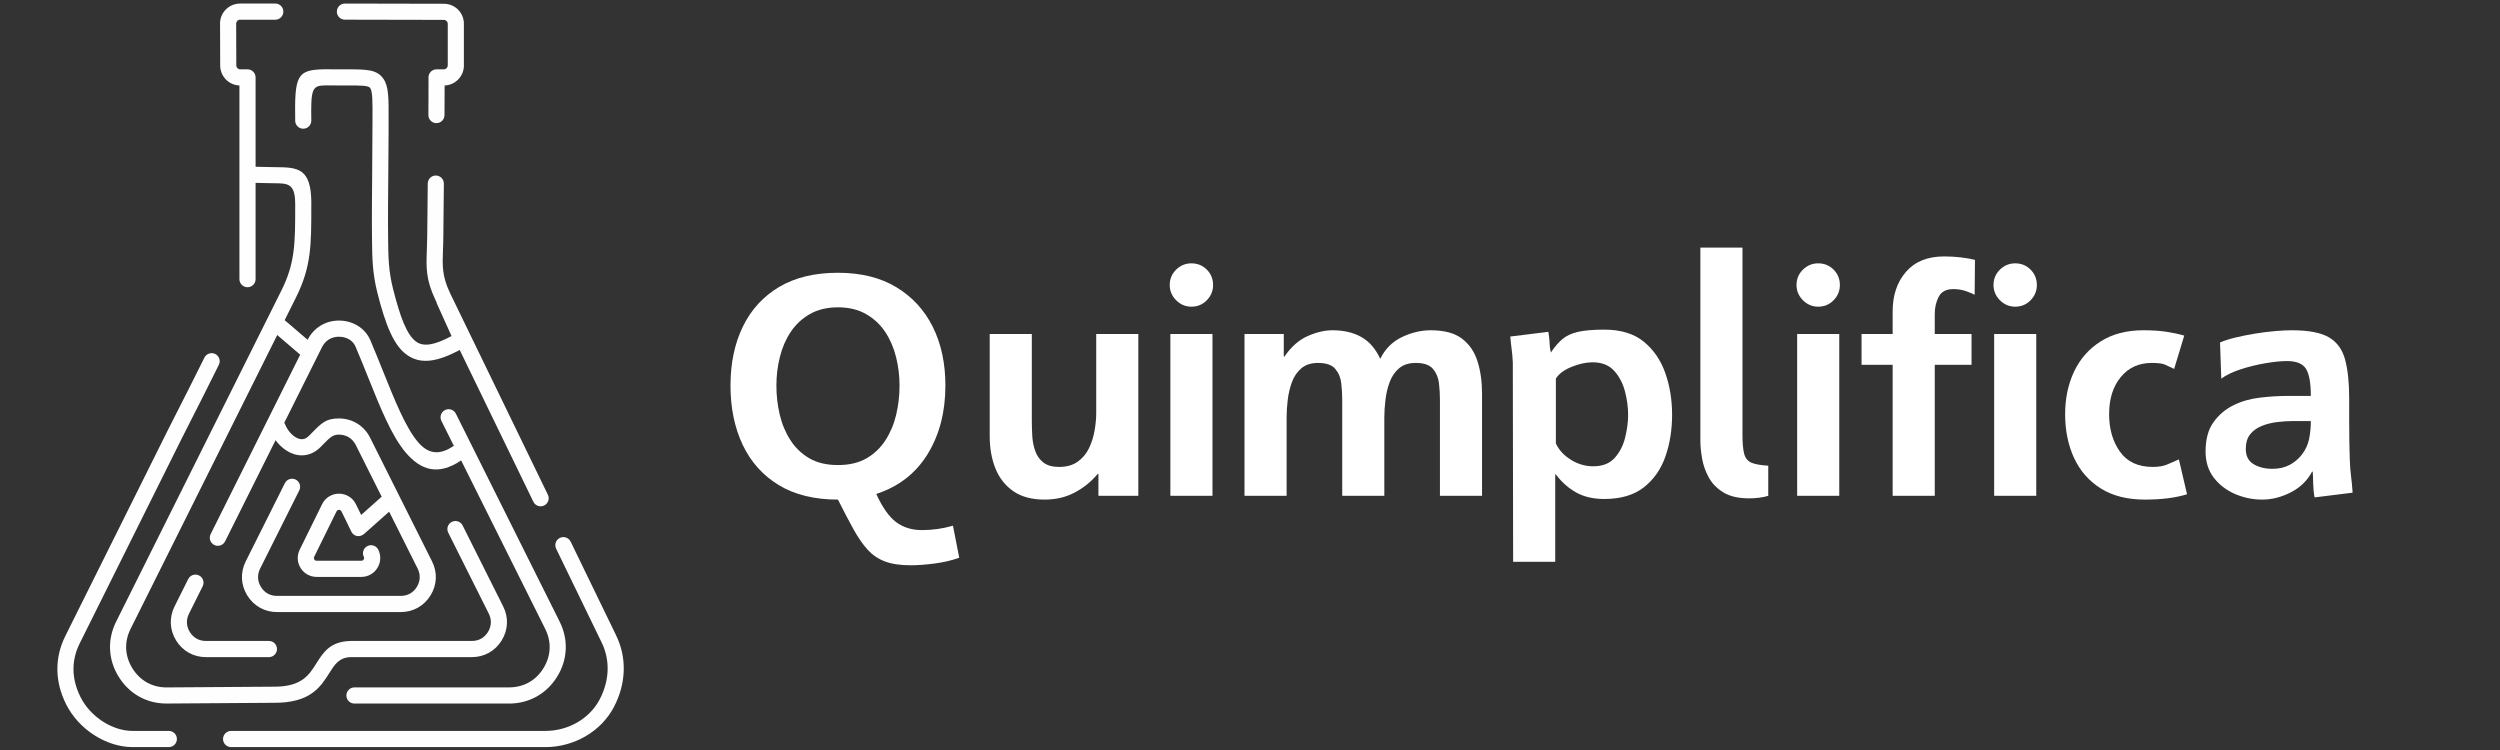
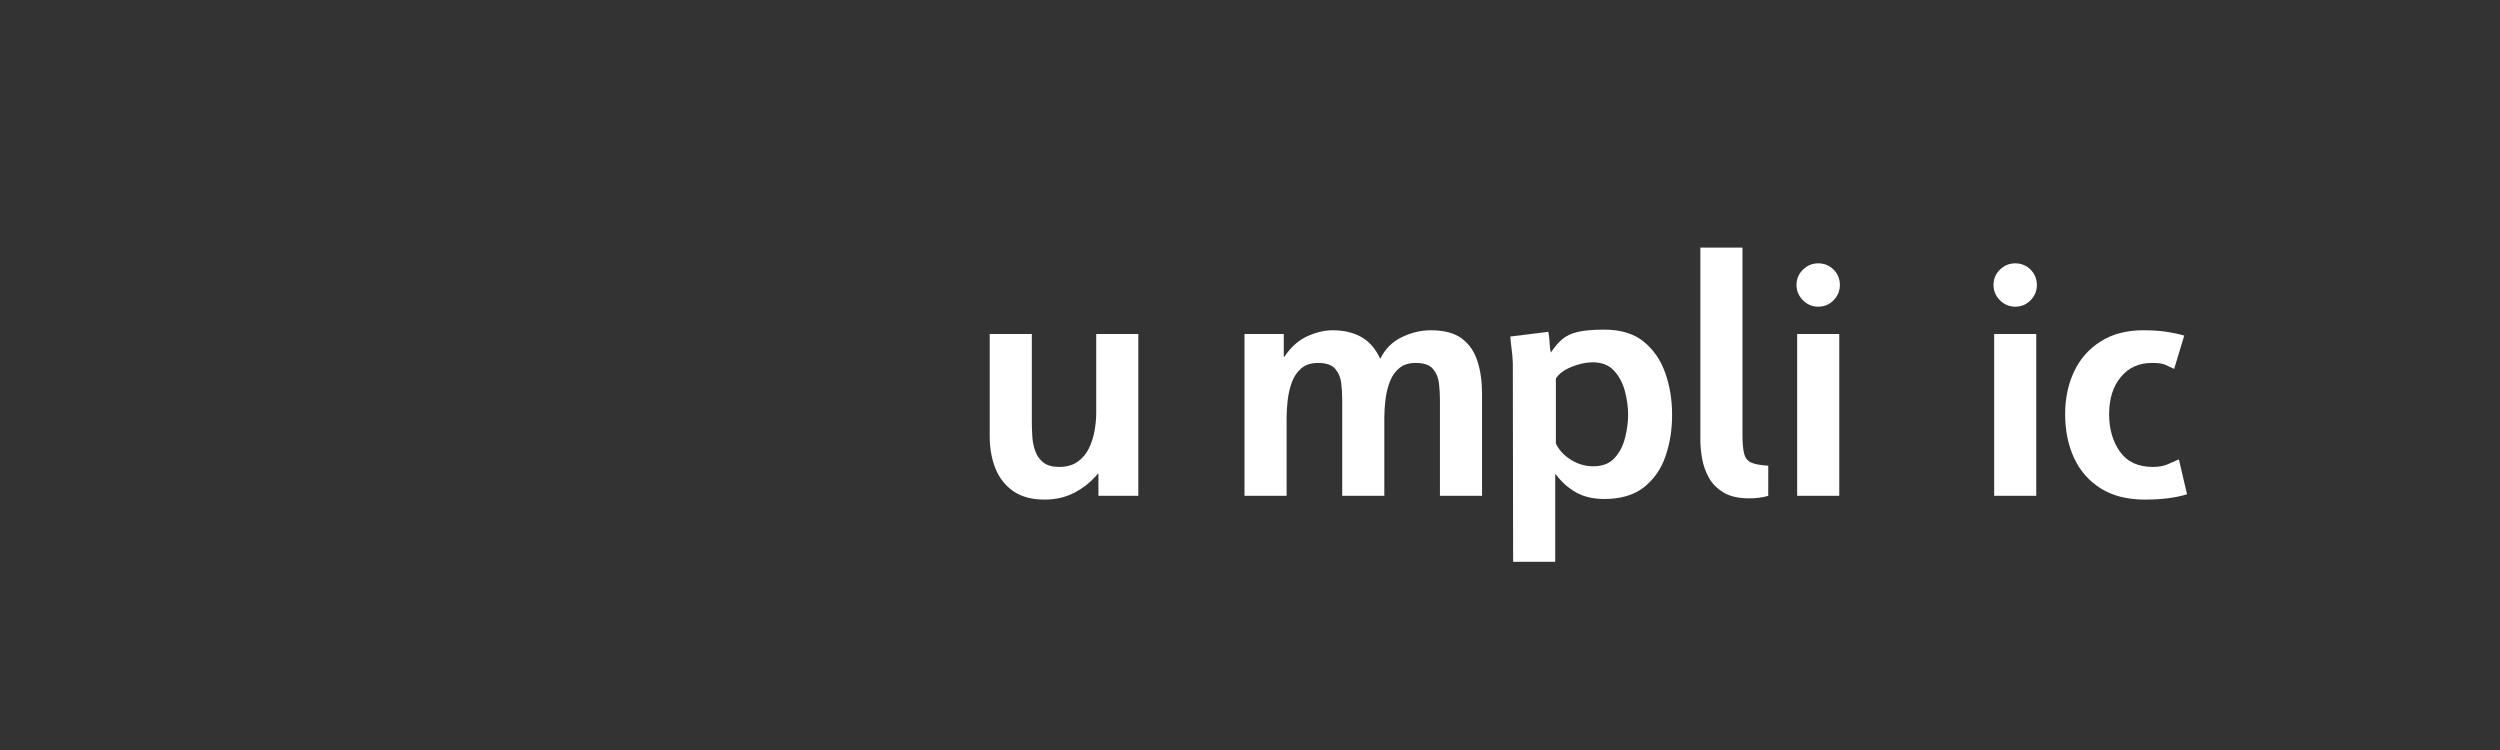
<svg xmlns="http://www.w3.org/2000/svg" width="1800" zoomAndPan="magnify" viewBox="0 0 1350 405" height="540" preserveAspectRatio="xMidYMid meet" version="1.0">
  <rect x="0" y="0" width="1350" height="405" fill="#333333" stroke="none" />
  <defs>
    <g />
    <clipPath id="bd2e49a137">
      <rect x="0" width="894" y="0" height="209" />
    </clipPath>
  </defs>
  <g transform="matrix(1, 0, 0, 1, 386, 100)">
    <g clip-path="url(#bd2e49a137)">
      <g fill="#ffffff" fill-opacity="1">
        <g transform="translate(0.502, 167.75)">
          <g>
-             <path d="M 128.094 16.125 L 131.484 33.422 C 127.41 34.891 122.941 35.938 118.078 36.562 C 113.211 37.188 108.914 37.5 105.188 37.5 C 99.645 37.5 95.062 36.816 91.438 35.453 C 87.82 34.098 84.711 32.004 82.109 29.172 C 79.516 26.348 76.973 22.703 74.484 18.234 C 71.992 13.766 69.164 8.363 66 2.031 C 53.332 2.031 42.695 -0.566 34.094 -5.766 C 25.5 -10.973 18.992 -18.211 14.578 -27.484 C 10.172 -36.754 7.969 -47.441 7.969 -59.547 C 7.969 -71.648 10.203 -82.281 14.672 -91.438 C 19.141 -100.602 25.672 -107.727 34.266 -112.812 C 42.867 -117.906 53.445 -120.453 66 -120.453 C 78.438 -120.453 88.953 -117.848 97.547 -112.641 C 106.148 -107.441 112.711 -100.289 117.234 -91.188 C 121.754 -82.082 124.016 -71.535 124.016 -59.547 C 124.016 -45.297 120.816 -32.969 114.422 -22.562 C 108.035 -12.156 98.789 -4.973 86.688 -1.016 C 89.969 6.223 93.531 11.285 97.375 14.172 C 101.227 17.055 105.867 18.5 111.297 18.5 C 117.066 18.5 122.664 17.707 128.094 16.125 Z M 32.75 -59.547 C 32.75 -54.234 33.344 -49.031 34.531 -43.938 C 35.719 -38.852 37.641 -34.242 40.297 -30.109 C 42.953 -25.984 46.367 -22.703 50.547 -20.266 C 54.734 -17.836 59.883 -16.625 66 -16.625 C 72.102 -16.625 77.25 -17.836 81.438 -20.266 C 85.625 -22.703 89.047 -25.984 91.703 -30.109 C 94.359 -34.242 96.281 -38.852 97.469 -43.938 C 98.656 -49.031 99.25 -54.234 99.25 -59.547 C 99.25 -64.754 98.625 -69.875 97.375 -74.906 C 96.133 -79.938 94.188 -84.457 91.531 -88.469 C 88.875 -92.488 85.422 -95.711 81.172 -98.141 C 76.93 -100.578 71.875 -101.797 66 -101.797 C 60.113 -101.797 55.051 -100.578 50.812 -98.141 C 46.57 -95.711 43.117 -92.488 40.453 -88.469 C 37.797 -84.457 35.848 -79.938 34.609 -74.906 C 33.367 -69.875 32.75 -64.754 32.75 -59.547 Z M 32.75 -59.547" />
-           </g>
+             </g>
        </g>
      </g>
      <g fill="#ffffff" fill-opacity="1">
        <g transform="translate(139.96, 167.75)">
          <g>
            <path d="M 67.188 0 L 67.188 -11.875 L 66.844 -11.875 C 63.332 -7.688 59.176 -4.32 54.375 -1.781 C 49.57 0.758 44.172 2.031 38.172 2.031 C 31.273 2.031 25.648 0.535 21.297 -2.453 C 16.941 -5.453 13.719 -9.523 11.625 -14.672 C 9.531 -19.816 8.484 -25.672 8.484 -32.234 L 8.484 -87.375 L 31.219 -87.375 L 31.219 -40.719 C 31.219 -38 31.301 -35.195 31.469 -32.312 C 31.633 -29.438 32.172 -26.723 33.078 -24.172 C 33.984 -21.629 35.453 -19.566 37.484 -17.984 C 39.523 -16.398 42.359 -15.609 45.984 -15.609 C 50.047 -15.609 53.406 -16.566 56.062 -18.484 C 58.727 -20.41 60.766 -22.875 62.172 -25.875 C 63.586 -28.875 64.578 -32.039 65.141 -35.375 C 65.711 -38.707 66 -41.789 66 -44.625 L 66 -87.375 L 88.734 -87.375 L 88.734 0 Z M 67.188 0" />
          </g>
        </g>
      </g>
      <g fill="#ffffff" fill-opacity="1">
        <g transform="translate(237.173, 167.75)">
          <g>
-             <path d="M 20.188 -102.141 C 17.02 -102.141 14.273 -103.297 11.953 -105.609 C 9.641 -107.93 8.484 -110.676 8.484 -113.844 C 8.484 -117.125 9.641 -119.895 11.953 -122.156 C 14.273 -124.414 17.02 -125.547 20.188 -125.547 C 23.469 -125.547 26.238 -124.414 28.5 -122.156 C 30.758 -119.895 31.891 -117.125 31.891 -113.844 C 31.891 -110.676 30.758 -107.93 28.5 -105.609 C 26.238 -103.297 23.469 -102.141 20.188 -102.141 Z M 8.828 0 L 8.828 -87.375 L 31.562 -87.375 L 31.562 0 Z M 8.828 0" />
-           </g>
+             </g>
        </g>
      </g>
      <g fill="#ffffff" fill-opacity="1">
        <g transform="translate(277.551, 167.75)">
          <g>
            <path d="M 114.016 0 L 114.016 -52.078 C 114.016 -54.797 113.844 -57.68 113.5 -60.734 C 113.156 -63.785 112.078 -66.383 110.266 -68.531 C 108.461 -70.688 105.359 -71.766 100.953 -71.766 C 97.211 -71.766 94.211 -70.801 91.953 -68.875 C 89.691 -66.957 87.992 -64.469 86.859 -61.406 C 85.734 -58.352 84.973 -55.129 84.578 -51.734 C 84.18 -48.348 83.984 -45.242 83.984 -42.422 L 83.984 0 L 61.25 0 L 61.25 -52.078 C 61.25 -54.797 61.078 -57.68 60.734 -60.734 C 60.398 -63.785 59.328 -66.383 57.516 -68.531 C 55.703 -70.688 52.594 -71.766 48.188 -71.766 C 44.445 -71.766 41.445 -70.801 39.188 -68.875 C 36.926 -66.957 35.227 -64.469 34.094 -61.406 C 32.969 -58.352 32.207 -55.129 31.812 -51.734 C 31.414 -48.348 31.219 -45.242 31.219 -42.422 L 31.219 0 L 8.484 0 L 8.484 -87.375 L 29.688 -87.375 L 29.688 -75.156 L 30.031 -75.156 C 33.645 -80.469 37.828 -84.172 42.578 -86.266 C 47.328 -88.359 51.797 -89.406 55.984 -89.406 C 62.086 -89.406 67.289 -88.188 71.594 -85.75 C 75.895 -83.32 79.289 -79.395 81.781 -73.969 C 84.375 -79.281 88.242 -83.18 93.391 -85.672 C 98.535 -88.16 103.77 -89.406 109.094 -89.406 C 116.332 -89.406 121.93 -87.906 125.891 -84.906 C 129.848 -81.914 132.645 -77.848 134.281 -72.703 C 135.926 -67.555 136.75 -61.703 136.75 -55.141 L 136.75 0 Z M 114.016 0" />
          </g>
        </g>
      </g>
      <g fill="#ffffff" fill-opacity="1">
        <g transform="translate(422.778, 167.75)">
          <g>
            <path d="M 94.156 -43.766 C 94.156 -35.734 92.969 -28.27 90.594 -21.375 C 88.219 -14.477 84.344 -8.906 78.969 -4.656 C 73.602 -0.414 66.453 1.703 57.516 1.703 C 51.629 1.703 46.594 0.539 42.406 -1.781 C 38.227 -4.102 34.555 -7.352 31.391 -11.531 L 31.047 -11.531 L 31.047 35.625 L 8.312 35.625 L 8.141 -71.938 C 8.023 -74.539 7.828 -76.859 7.547 -78.891 C 7.266 -80.922 7.008 -83.297 6.781 -86.016 L 27.312 -88.562 C 27.656 -86.633 27.852 -85.16 27.906 -84.141 C 27.969 -83.129 28.023 -82.172 28.078 -81.266 C 28.129 -80.359 28.328 -79.055 28.672 -77.359 C 30.703 -80.41 32.789 -82.844 34.938 -84.656 C 37.094 -86.469 39.922 -87.77 43.422 -88.562 C 46.93 -89.352 51.629 -89.75 57.516 -89.75 C 66.453 -89.75 73.578 -87.57 78.891 -83.219 C 84.203 -78.863 88.07 -73.207 90.5 -66.25 C 92.938 -59.289 94.156 -51.797 94.156 -43.766 Z M 70.406 -43.766 C 70.406 -47.836 69.836 -52.051 68.703 -56.406 C 67.578 -60.758 65.629 -64.461 62.859 -67.516 C 60.086 -70.578 56.211 -72.109 51.234 -72.109 C 47.734 -72.109 43.945 -71.285 39.875 -69.641 C 35.801 -68.004 32.973 -65.883 31.391 -63.281 L 31.391 -28.328 C 32.973 -24.828 35.656 -21.891 39.438 -19.516 C 43.227 -17.141 47.273 -15.953 51.578 -15.953 C 56.555 -15.953 60.398 -17.445 63.109 -20.438 C 65.828 -23.438 67.723 -27.113 68.797 -31.469 C 69.867 -35.82 70.406 -39.922 70.406 -43.766 Z M 70.406 -43.766" />
          </g>
        </g>
      </g>
      <g fill="#ffffff" fill-opacity="1">
        <g transform="translate(525.42, 167.75)">
          <g>
            <path d="M 33.078 1.359 C 27.422 1.359 22.836 0.312 19.328 -1.781 C 15.828 -3.875 13.172 -6.562 11.359 -9.844 C 9.555 -13.125 8.344 -16.547 7.719 -20.109 C 7.094 -23.672 6.781 -26.922 6.781 -29.859 L 6.781 -134.031 L 29.516 -134.031 L 29.516 -32.906 C 29.516 -28.383 29.828 -24.961 30.453 -22.641 C 31.078 -20.328 32.379 -18.742 34.359 -17.891 C 36.336 -17.047 39.363 -16.508 43.438 -16.281 L 43.438 0 C 40.375 0.906 36.922 1.359 33.078 1.359 Z M 33.078 1.359" />
          </g>
        </g>
      </g>
      <g fill="#ffffff" fill-opacity="1">
        <g transform="translate(575.639, 167.75)">
          <g>
            <path d="M 20.188 -102.141 C 17.02 -102.141 14.273 -103.297 11.953 -105.609 C 9.641 -107.93 8.484 -110.676 8.484 -113.844 C 8.484 -117.125 9.641 -119.895 11.953 -122.156 C 14.273 -124.414 17.02 -125.547 20.188 -125.547 C 23.469 -125.547 26.238 -124.414 28.5 -122.156 C 30.758 -119.895 31.891 -117.125 31.891 -113.844 C 31.891 -110.676 30.758 -107.93 28.5 -105.609 C 26.238 -103.297 23.469 -102.141 20.188 -102.141 Z M 8.828 0 L 8.828 -87.375 L 31.562 -87.375 L 31.562 0 Z M 8.828 0" />
          </g>
        </g>
      </g>
      <g fill="#ffffff" fill-opacity="1">
        <g transform="translate(616.017, 167.75)">
          <g>
-             <path d="M 64.297 -108.578 C 63.273 -109.141 61.719 -109.789 59.625 -110.531 C 57.539 -111.27 55.254 -111.641 52.766 -111.641 C 48.922 -111.641 46.289 -110.254 44.875 -107.484 C 43.457 -104.711 42.75 -101.629 42.75 -98.234 L 42.75 -87.375 L 62.609 -87.375 L 62.609 -70.75 L 42.75 -70.75 L 42.75 0 L 20.016 0 L 20.016 -70.75 L 3.219 -70.75 L 3.219 -87.375 L 20.016 -87.375 L 20.016 -99.594 C 20.016 -108.301 22.414 -115.426 27.219 -120.969 C 32.031 -126.508 38.906 -129.281 47.844 -129.281 C 50.781 -129.281 53.75 -129.109 56.75 -128.766 C 59.75 -128.43 62.32 -127.977 64.469 -127.406 Z M 64.297 -108.578" />
-           </g>
+             </g>
        </g>
      </g>
      <g fill="#ffffff" fill-opacity="1">
        <g transform="translate(682.014, 167.75)">
          <g>
            <path d="M 20.188 -102.141 C 17.02 -102.141 14.273 -103.297 11.953 -105.609 C 9.641 -107.93 8.484 -110.676 8.484 -113.844 C 8.484 -117.125 9.641 -119.895 11.953 -122.156 C 14.273 -124.414 17.02 -125.547 20.188 -125.547 C 23.469 -125.547 26.238 -124.414 28.5 -122.156 C 30.758 -119.895 31.891 -117.125 31.891 -113.844 C 31.891 -110.676 30.758 -107.93 28.5 -105.609 C 26.238 -103.297 23.469 -102.141 20.188 -102.141 Z M 8.828 0 L 8.828 -87.375 L 31.562 -87.375 L 31.562 0 Z M 8.828 0" />
          </g>
        </g>
      </g>
      <g fill="#ffffff" fill-opacity="1">
        <g transform="translate(722.392, 167.75)">
          <g>
            <path d="M 72.609 -0.844 C 66.391 1.07 58.812 2.031 49.875 2.031 C 40.375 2.031 32.426 0.023 26.031 -3.984 C 19.645 -8.004 14.836 -13.488 11.609 -20.438 C 8.391 -27.395 6.781 -35.285 6.781 -44.109 C 6.781 -52.586 8.391 -60.25 11.609 -67.094 C 14.836 -73.938 19.617 -79.363 25.953 -83.375 C 32.285 -87.395 39.977 -89.406 49.031 -89.406 C 53.664 -89.406 57.707 -89.148 61.156 -88.641 C 64.602 -88.129 67.914 -87.426 71.094 -86.531 L 65.656 -68.547 C 63.625 -69.441 61.984 -70.203 60.734 -70.828 C 59.492 -71.453 57.117 -71.766 53.609 -71.766 C 46.598 -71.766 41 -69.219 36.812 -64.125 C 32.625 -59.039 30.531 -52.367 30.531 -44.109 C 30.531 -36.078 32.484 -29.316 36.391 -23.828 C 40.297 -18.348 46.207 -15.609 54.125 -15.609 C 57.406 -15.609 60.086 -16.086 62.172 -17.047 C 64.266 -18.016 66.273 -18.895 68.203 -19.688 Z M 72.609 -0.844" />
          </g>
        </g>
      </g>
      <g fill="#ffffff" fill-opacity="1">
        <g transform="translate(798.398, 167.75)">
          <g>
-             <path d="M 65.484 0.844 C 65.035 -1.414 64.781 -3.957 64.719 -6.781 C 64.664 -9.613 64.582 -11.707 64.469 -13.062 L 64.125 -13.062 C 61.531 -8.195 57.688 -4.461 52.594 -1.859 C 47.5 0.734 42.352 2.031 37.156 2.031 C 32.062 2.031 27.164 1.016 22.469 -1.016 C 17.781 -3.055 13.961 -6 11.016 -9.844 C 8.078 -13.688 6.609 -18.379 6.609 -23.922 C 6.609 -30.484 8.02 -35.742 10.844 -39.703 C 13.676 -43.66 17.242 -46.711 21.547 -48.859 C 25.848 -51.004 30.625 -52.391 35.875 -53.016 C 41.133 -53.641 46.141 -53.953 50.891 -53.953 L 63.453 -53.953 C 63.453 -60.961 62.57 -65.852 60.812 -68.625 C 59.062 -71.395 55.645 -72.781 50.562 -72.781 C 47.395 -72.781 43.488 -72.383 38.844 -71.594 C 34.207 -70.801 29.738 -69.695 25.438 -68.281 C 21.145 -66.875 17.695 -65.207 15.094 -63.281 L 14.422 -82.797 C 16.68 -83.805 19.477 -84.707 22.812 -85.5 C 26.156 -86.289 29.719 -87 33.5 -87.625 C 37.289 -88.25 40.938 -88.703 44.438 -88.984 C 47.945 -89.266 50.891 -89.406 53.266 -89.406 C 62.203 -89.406 68.848 -88.133 73.203 -85.594 C 77.555 -83.051 80.469 -79.062 81.938 -73.625 C 83.414 -68.195 84.156 -61.188 84.156 -52.594 L 84.156 -41.391 C 84.156 -36.984 84.18 -33.055 84.234 -29.609 C 84.285 -26.16 84.367 -22.797 84.484 -19.516 C 84.598 -16.234 84.82 -13.289 85.156 -10.688 C 85.5 -8.082 85.785 -5.086 86.016 -1.703 Z M 53.609 -40.375 C 51.117 -40.375 48.406 -40.203 45.469 -39.859 C 42.531 -39.523 39.758 -38.848 37.156 -37.828 C 34.551 -36.816 32.426 -35.32 30.781 -33.344 C 29.145 -31.363 28.328 -28.676 28.328 -25.281 C 28.328 -21.551 29.711 -18.836 32.484 -17.141 C 35.254 -15.441 38.676 -14.594 42.75 -14.594 C 46.258 -14.594 49.344 -15.297 52 -16.703 C 54.656 -18.117 56.891 -20.016 58.703 -22.391 C 60.617 -24.879 61.891 -27.648 62.516 -30.703 C 63.141 -33.754 63.453 -36.977 63.453 -40.375 Z M 53.609 -40.375" />
-           </g>
+             </g>
        </g>
      </g>
    </g>
  </g>
-   <path fill="#fefefe" d="M 300.309 296.285 C 299.262 294.117 300.172 291.512 302.34 290.465 C 304.504 289.422 307.109 290.328 308.156 292.496 L 332.52 342.707 L 332.609 342.91 C 335.59 348.961 337 355.469 336.816 362.086 C 336.633 368.715 334.859 375.422 331.477 381.852 C 328.016 388.434 322.637 393.836 316.195 397.586 C 309.77 401.324 302.273 403.43 294.562 403.43 L 124.805 403.43 C 122.391 403.43 120.438 401.477 120.438 399.062 C 120.438 396.652 122.391 394.695 124.805 394.695 L 294.562 394.695 C 300.734 394.695 306.715 393.02 311.828 390.047 C 316.883 387.105 321.082 382.898 323.77 377.789 C 326.527 372.547 327.973 367.137 328.117 361.848 C 328.262 356.645 327.156 351.527 324.82 346.773 C 324.77 346.684 324.719 346.59 324.672 346.496 Z M 199.082 286.117 L 199.09 286.133 C 198.199 286.922 197.352 287.684 196.453 288.461 C 193.906 290.43 190.566 289.637 189.391 286.367 L 188.023 283.66 L 187.945 283.383 L 184.375 276.133 C 184.242 275.859 184.055 275.648 183.844 275.516 C 183.637 275.391 183.371 275.32 183.055 275.32 C 182.742 275.32 182.473 275.391 182.27 275.516 C 182.055 275.648 181.871 275.859 181.734 276.133 L 169.652 300.688 C 169.527 300.941 169.473 301.191 169.484 301.418 C 169.492 301.629 169.578 301.863 169.73 302.109 C 169.883 302.355 170.062 302.535 170.25 302.641 C 170.426 302.738 170.672 302.793 170.973 302.793 L 195.137 302.793 C 195.438 302.793 195.684 302.738 195.863 302.641 C 196.051 302.535 196.227 302.355 196.383 302.109 C 196.535 301.863 196.617 301.629 196.629 301.418 C 196.641 301.191 196.582 300.941 196.457 300.688 C 195.395 298.531 196.281 295.918 198.438 294.855 C 200.594 293.789 203.203 294.676 204.27 296.832 C 205.059 298.438 205.41 300.137 205.324 301.828 C 205.242 303.539 204.723 305.203 203.785 306.715 C 202.844 308.227 201.582 309.422 200.09 310.25 C 198.59 311.086 196.906 311.527 195.137 311.527 L 170.973 311.527 C 169.203 311.527 167.523 311.086 166.02 310.25 C 164.527 309.422 163.266 308.227 162.328 306.715 C 161.387 305.203 160.871 303.539 160.785 301.828 C 160.703 300.137 161.051 298.438 161.844 296.832 L 173.926 272.277 C 174.793 270.512 176.086 269.094 177.664 268.109 C 179.254 267.121 181.098 266.586 183.055 266.586 C 185.016 266.586 186.859 267.121 188.445 268.109 C 190.023 269.094 191.316 270.512 192.188 272.277 L 195.031 278.059 L 206.094 268.219 L 192.121 240.312 C 191.23 238.527 189.941 237.113 188.387 236.156 C 186.855 235.207 185.016 234.695 183 234.695 C 179.691 234.695 178.129 236.285 174.547 239.938 L 173.055 241.453 C 171.418 243.09 169.664 244.23 167.848 244.949 C 164.672 246.207 161.488 246.145 158.52 245.16 C 155.801 244.258 153.277 242.566 151.156 240.441 C 150.312 239.598 149.527 238.676 148.812 237.699 L 121.555 292.32 C 120.48 294.477 117.863 295.355 115.707 294.281 C 113.551 293.207 112.672 290.586 113.746 288.43 L 162.105 191.523 L 149.707 180.914 L 118.984 242.477 L 70.516 339.594 C 68.762 343.109 67.969 346.77 68.133 350.359 C 68.297 353.953 69.414 357.52 71.473 360.852 C 73.539 364.191 76.242 366.805 79.398 368.566 C 82.531 370.312 86.141 371.234 90.031 371.207 L 147.91 370.809 C 162.859 370.914 166.949 364.402 170.609 358.578 C 174.582 352.258 178.191 346.512 188.922 346.141 C 189.09 346.121 189.258 346.113 189.43 346.113 L 254.812 346.113 C 256.668 346.113 258.363 345.688 259.809 344.883 C 261.266 344.066 262.523 342.855 263.488 341.293 C 264.457 339.727 264.98 338.059 265.055 336.391 C 265.133 334.711 264.766 333.004 263.945 331.363 L 242.047 287.641 C 240.973 285.496 241.844 282.883 243.992 281.809 C 246.141 280.734 248.75 281.605 249.824 283.754 L 271.719 327.477 C 273.223 330.473 273.898 333.633 273.754 336.77 C 273.613 339.918 272.652 343.016 270.891 345.867 C 269.125 348.719 266.789 350.957 264.035 352.488 C 261.273 354.031 258.141 354.848 254.812 354.848 L 189.43 354.848 C 189.348 354.848 189.27 354.844 189.191 354.84 C 183.078 355.098 180.648 358.965 177.977 363.219 C 173.105 370.973 167.66 379.637 147.91 379.508 L 90.066 379.906 C 84.648 379.945 79.598 378.641 75.172 376.176 C 70.719 373.695 66.93 370.051 64.07 365.422 C 61.215 360.805 59.664 355.809 59.434 350.734 C 59.203 345.656 60.289 340.543 62.707 335.703 L 111.172 238.586 L 152.066 156.645 C 159.414 141.922 159.41 130.895 159.406 111.441 L 159.406 110.207 C 159.395 110.082 159.391 109.953 159.391 109.82 C 159.391 99.086 155.23 99.035 148.594 98.957 C 147.848 98.949 147.078 98.941 146.383 98.926 L 138.02 98.75 L 138.02 150.734 C 138.02 153.145 136.066 155.102 133.652 155.102 C 131.242 155.102 129.289 153.145 129.289 150.734 L 129.289 46.16 C 126.473 46.059 123.926 44.871 122.059 43.004 C 121.961 42.906 121.871 42.805 121.781 42.699 C 120.004 40.781 118.91 38.203 118.902 35.371 L 118.836 12.703 L 118.816 12.703 L 118.816 12.684 C 118.816 9.727 120.035 7.035 121.996 5.074 C 123.938 3.141 126.625 1.934 129.59 1.926 L 129.59 1.906 L 148.641 1.906 C 151.051 1.906 153.008 3.863 153.008 6.273 C 153.008 8.688 151.051 10.645 148.641 10.645 L 129.59 10.645 L 129.59 10.625 C 129.039 10.625 128.523 10.867 128.137 11.25 C 127.773 11.613 127.551 12.121 127.551 12.684 L 127.551 12.703 L 127.531 12.703 L 127.602 35.371 C 127.602 35.867 127.793 36.332 128.105 36.703 L 128.234 36.828 C 128.605 37.199 129.117 37.434 129.68 37.434 L 133.652 37.434 C 136.066 37.434 138.02 39.391 138.02 41.801 L 138.02 90.047 L 146.551 90.227 C 147.344 90.242 148.031 90.25 148.695 90.258 C 160.641 90.398 168.121 90.488 168.121 109.82 C 168.121 109.949 168.117 110.078 168.105 110.207 L 168.105 111.441 C 168.109 132.242 168.113 144.031 159.879 160.535 L 153.719 172.879 L 166.117 183.488 C 167.742 180.273 170.125 177.691 173.027 175.895 C 175.961 174.086 179.367 173.102 183 173.102 C 186.676 173.102 190.227 174.074 193.234 175.938 C 196.184 177.762 198.578 180.418 200.027 183.816 C 202.418 189.426 204.695 195.098 206.898 200.59 C 213.258 216.426 219.012 230.766 225.645 238.633 C 230.777 244.719 236.832 246.449 245.066 240.715 L 238.355 227.273 C 237.281 225.117 238.16 222.496 240.316 221.422 C 242.473 220.348 245.094 221.227 246.168 223.383 L 270.953 273.047 L 270.961 273.062 L 302.223 335.703 C 304.637 340.543 305.723 345.656 305.492 350.734 C 305.262 355.809 303.711 360.805 300.859 365.422 C 298.004 370.039 294.227 373.66 289.793 376.129 C 285.344 378.609 280.285 379.926 274.879 379.926 L 191.414 379.926 C 189.004 379.926 187.047 377.969 187.047 375.555 C 187.047 373.145 189.004 371.188 191.414 371.188 L 274.879 371.188 C 278.812 371.188 282.434 370.266 285.562 368.523 C 288.703 366.77 291.398 364.18 293.457 360.848 C 295.516 357.52 296.629 353.949 296.793 350.359 C 296.957 346.77 296.164 343.109 294.41 339.594 L 261.91 274.473 L 249.012 248.625 C 236.609 257.012 227.191 253.984 218.996 244.262 C 211.453 235.32 205.449 220.359 198.816 203.832 C 196.648 198.43 194.41 192.852 192.012 187.23 C 191.293 185.547 190.117 184.238 188.664 183.34 C 187.066 182.352 185.102 181.836 183 181.836 C 180.98 181.836 179.137 182.352 177.602 183.301 C 176.066 184.25 174.781 185.668 173.883 187.469 L 153.48 228.348 C 153.715 228.652 153.91 228.996 154.059 229.371 C 154.758 231.137 155.906 232.875 157.328 234.301 C 158.512 235.484 159.859 236.406 161.25 236.867 C 162.391 237.246 163.555 237.293 164.645 236.863 C 165.371 236.574 166.129 236.062 166.906 235.289 L 168.34 233.832 C 173.715 228.348 176.059 225.961 183 225.961 C 186.629 225.961 190.031 226.941 192.961 228.75 C 195.871 230.551 198.266 233.156 199.898 236.422 L 233.297 303.129 C 234.801 306.133 235.477 309.297 235.34 312.434 C 235.199 315.578 234.242 318.676 232.48 321.531 C 230.719 324.383 228.379 326.625 225.625 328.16 C 222.859 329.703 219.73 330.52 216.395 330.52 L 149.602 330.52 C 146.266 330.52 143.137 329.703 140.371 328.16 C 137.617 326.625 135.277 324.383 133.516 321.531 C 131.754 318.676 130.797 315.582 130.66 312.434 C 130.52 309.297 131.195 306.133 132.699 303.129 L 153.832 260.914 C 154.906 258.77 157.52 257.898 159.668 258.973 C 161.812 260.047 162.684 262.656 161.609 264.805 L 140.477 307.02 C 139.652 308.664 139.281 310.375 139.355 312.059 C 139.43 313.727 139.953 315.395 140.918 316.957 C 141.887 318.523 143.141 319.738 144.602 320.551 C 146.047 321.359 147.742 321.785 149.602 321.785 L 216.395 321.785 C 218.254 321.785 219.949 321.359 221.395 320.551 C 222.855 319.738 224.109 318.523 225.078 316.957 C 226.043 315.395 226.566 313.727 226.641 312.059 C 226.715 310.375 226.344 308.664 225.52 307.02 L 210.137 276.297 L 199.336 285.906 C 199.254 285.98 199.168 286.051 199.082 286.117 Z M 91.156 394.695 C 93.57 394.695 95.523 396.652 95.523 399.062 C 95.523 401.477 93.57 403.43 91.156 403.43 L 71.555 403.43 C 64.5 403.43 57.148 401.027 50.727 396.875 C 44.512 392.852 39.129 387.137 35.719 380.332 C 32.504 373.922 31.07 367.695 30.984 361.809 C 30.891 355.148 32.512 348.992 35.227 343.543 L 90.543 232.465 C 91.496 230.555 93.062 227.473 95.039 223.59 C 99.172 215.465 105.047 203.91 110.379 193.125 C 111.445 190.965 114.055 190.082 116.211 191.145 C 118.367 192.211 119.254 194.824 118.191 196.98 C 112.258 208.984 106.715 219.883 102.816 227.547 C 100.852 231.41 99.289 234.473 98.352 236.355 L 43.035 347.434 C 40.891 351.742 39.609 356.559 39.684 361.707 C 39.75 366.328 40.902 371.277 43.492 376.445 C 46.18 381.805 50.477 386.344 55.469 389.574 C 60.484 392.82 66.164 394.695 71.555 394.695 Z M 186.246 10.625 C 183.844 10.625 181.895 8.676 181.895 6.273 C 181.895 3.871 183.844 1.926 186.246 1.926 L 239.719 2.035 C 242.703 2.043 245.402 3.25 247.344 5.191 C 247.441 5.289 247.531 5.387 247.617 5.492 C 249.41 7.418 250.508 9.996 250.508 12.816 L 250.492 12.816 L 250.492 35.371 L 250.508 35.371 C 250.508 38.344 249.297 41.047 247.34 43 C 245.469 44.871 242.914 46.062 240.09 46.16 L 240.078 51.879 C 240.07 55.297 240.051 58.727 240.031 62.164 C 240.023 64.566 238.066 66.504 235.664 66.496 C 233.266 66.488 231.324 64.531 231.332 62.129 C 231.355 58.672 231.371 55.25 231.383 51.879 C 231.391 48.621 231.395 45.387 231.395 42.191 C 231.383 42.062 231.375 41.934 231.375 41.801 C 231.375 39.391 233.328 37.434 235.742 37.434 L 239.715 37.434 C 240.277 37.434 240.793 37.199 241.168 36.824 C 241.543 36.449 241.777 35.934 241.777 35.371 L 241.793 35.371 L 241.793 12.816 L 241.777 12.816 C 241.777 12.309 241.594 11.848 241.293 11.484 L 241.172 11.367 C 240.781 10.98 240.266 10.738 239.719 10.734 Z M 230.988 99.098 C 231.008 96.695 232.969 94.762 235.371 94.781 C 237.773 94.801 239.703 96.766 239.684 99.168 L 239.629 104.406 C 239.547 112.105 239.465 119.562 239.402 127.402 C 239.379 130.395 239.285 132.887 239.199 135.172 C 238.883 143.633 238.68 149.066 243.035 158.289 L 295.859 267.16 C 296.906 269.328 295.996 271.93 293.832 272.977 C 291.664 274.023 289.062 273.113 288.016 270.945 L 248.242 188.977 C 235.711 195.707 226.953 196.707 219.816 191.695 C 212.645 186.66 208.219 175.605 203.785 158.094 C 201.113 147.535 201.008 139.203 200.902 130.469 L 200.891 129.711 C 200.75 118.359 200.875 104.449 200.988 91.902 C 201.047 85.438 201.102 79.402 201.102 71.875 C 201.102 71.137 201.125 68.816 201.141 65.199 C 201.195 54.809 201.223 49.426 199.895 47.512 C 198.938 46.133 194.953 46.137 186.676 46.148 L 184.609 46.152 L 184.609 46.168 L 180.262 46.125 C 178.48 46.109 176.887 46.094 175.477 46.117 C 168.465 46.23 167.832 48.188 168.105 65.086 C 168.141 67.488 166.227 69.469 163.824 69.508 C 161.422 69.543 159.445 67.625 159.406 65.223 C 159.008 40.527 160.379 37.656 175.34 37.414 C 176.828 37.391 178.48 37.406 180.332 37.426 C 180.789 37.43 181.246 37.434 184.609 37.434 L 184.609 37.449 L 186.676 37.449 C 198.027 37.434 203.496 37.426 207.059 42.562 C 209.934 46.711 209.902 53.031 209.84 65.23 C 209.836 65.688 209.836 66.32 209.836 71.875 C 209.836 75.664 209.762 83.555 209.688 91.969 C 209.574 104.473 209.445 118.328 209.59 129.609 L 209.598 130.367 C 209.699 138.527 209.797 146.309 212.242 155.98 C 216.16 171.453 219.73 180.984 224.828 184.566 C 228.848 187.387 234.746 186.34 243.836 181.473 L 235.68 163.426 L 235.812 163.363 L 235.156 162.008 C 229.902 150.887 230.137 144.621 230.504 134.867 C 230.59 132.551 230.684 130.023 230.707 127.336 C 230.77 119.492 230.848 112.039 230.93 104.336 Z M 145.207 346.113 C 147.617 346.113 149.57 348.066 149.57 350.48 C 149.57 352.891 147.617 354.848 145.207 354.848 L 111.184 354.848 C 107.855 354.848 104.723 354.031 101.961 352.488 C 99.211 350.957 96.871 348.719 95.105 345.867 C 93.344 343.016 92.387 339.922 92.246 336.773 C 92.102 333.621 92.77 330.457 94.258 327.477 L 101.629 312.703 C 102.703 310.547 105.324 309.668 107.48 310.742 C 109.637 311.816 110.516 314.438 109.441 316.594 L 102.07 331.363 C 101.242 333.023 100.867 334.734 100.941 336.398 C 101.02 338.066 101.543 339.73 102.508 341.293 C 103.473 342.855 104.73 344.066 106.188 344.883 C 107.633 345.688 109.328 346.113 111.184 346.113 Z M 145.207 346.113" fill-opacity="1" fill-rule="nonzero" />
</svg>